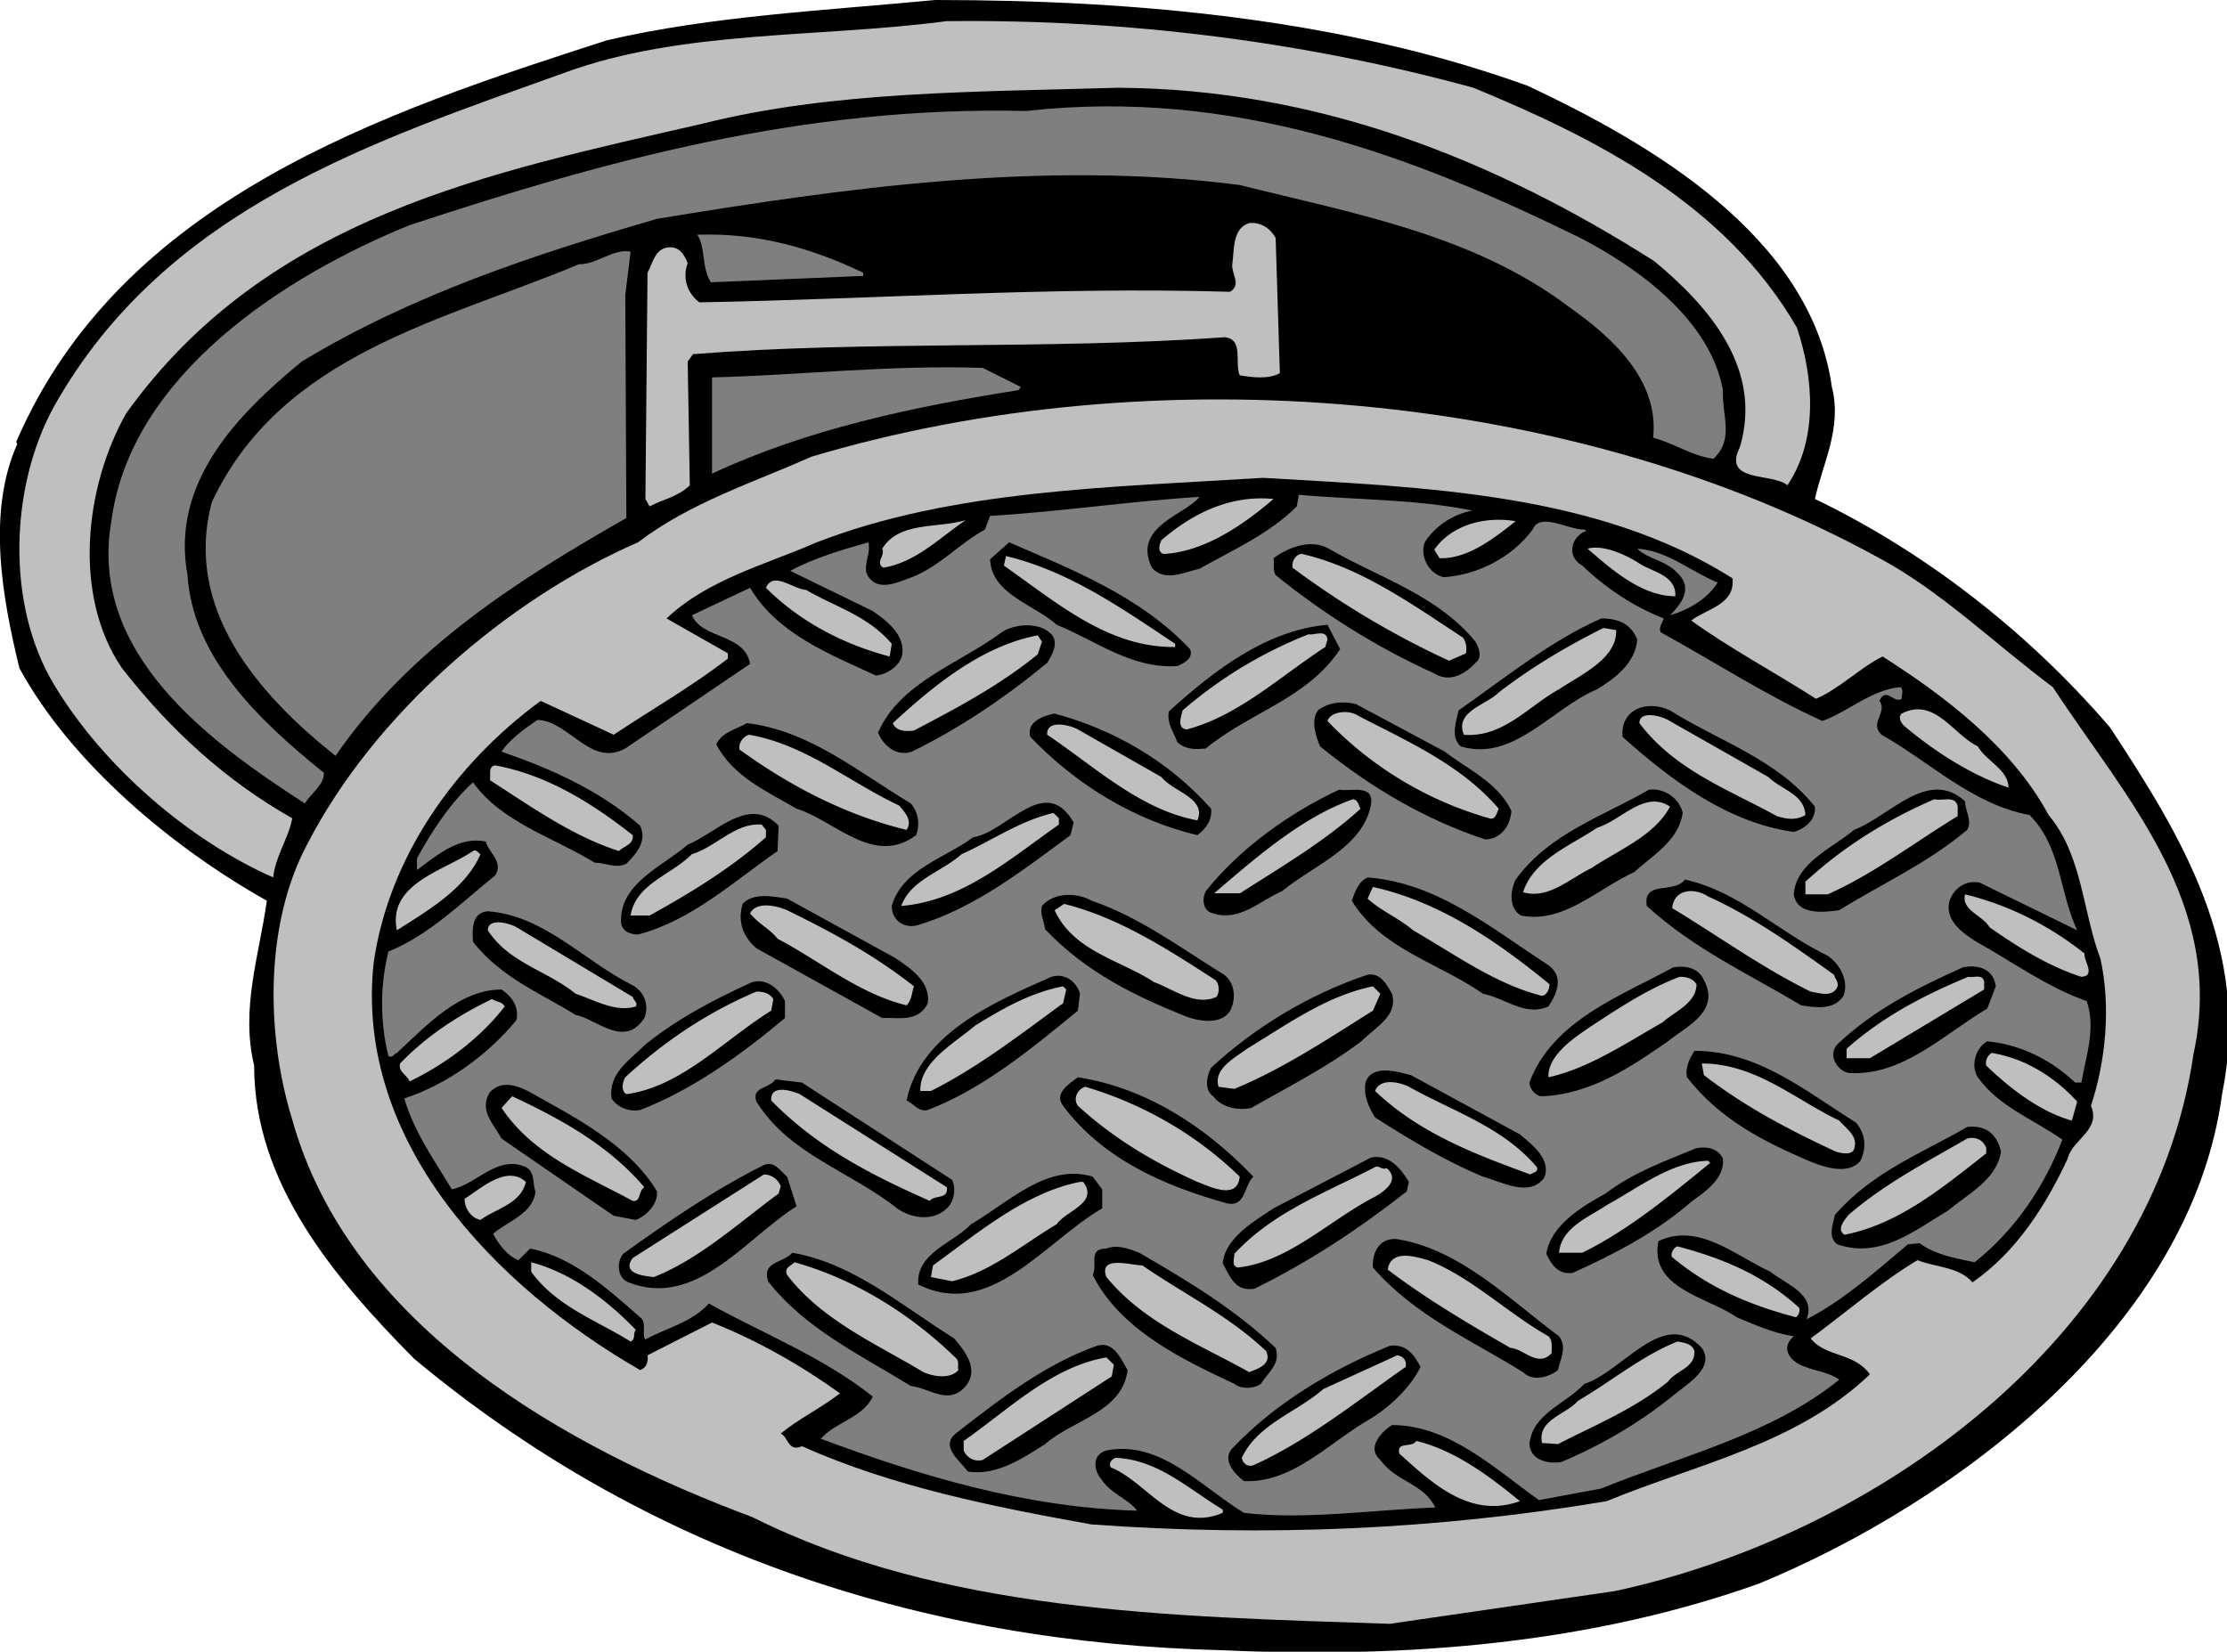
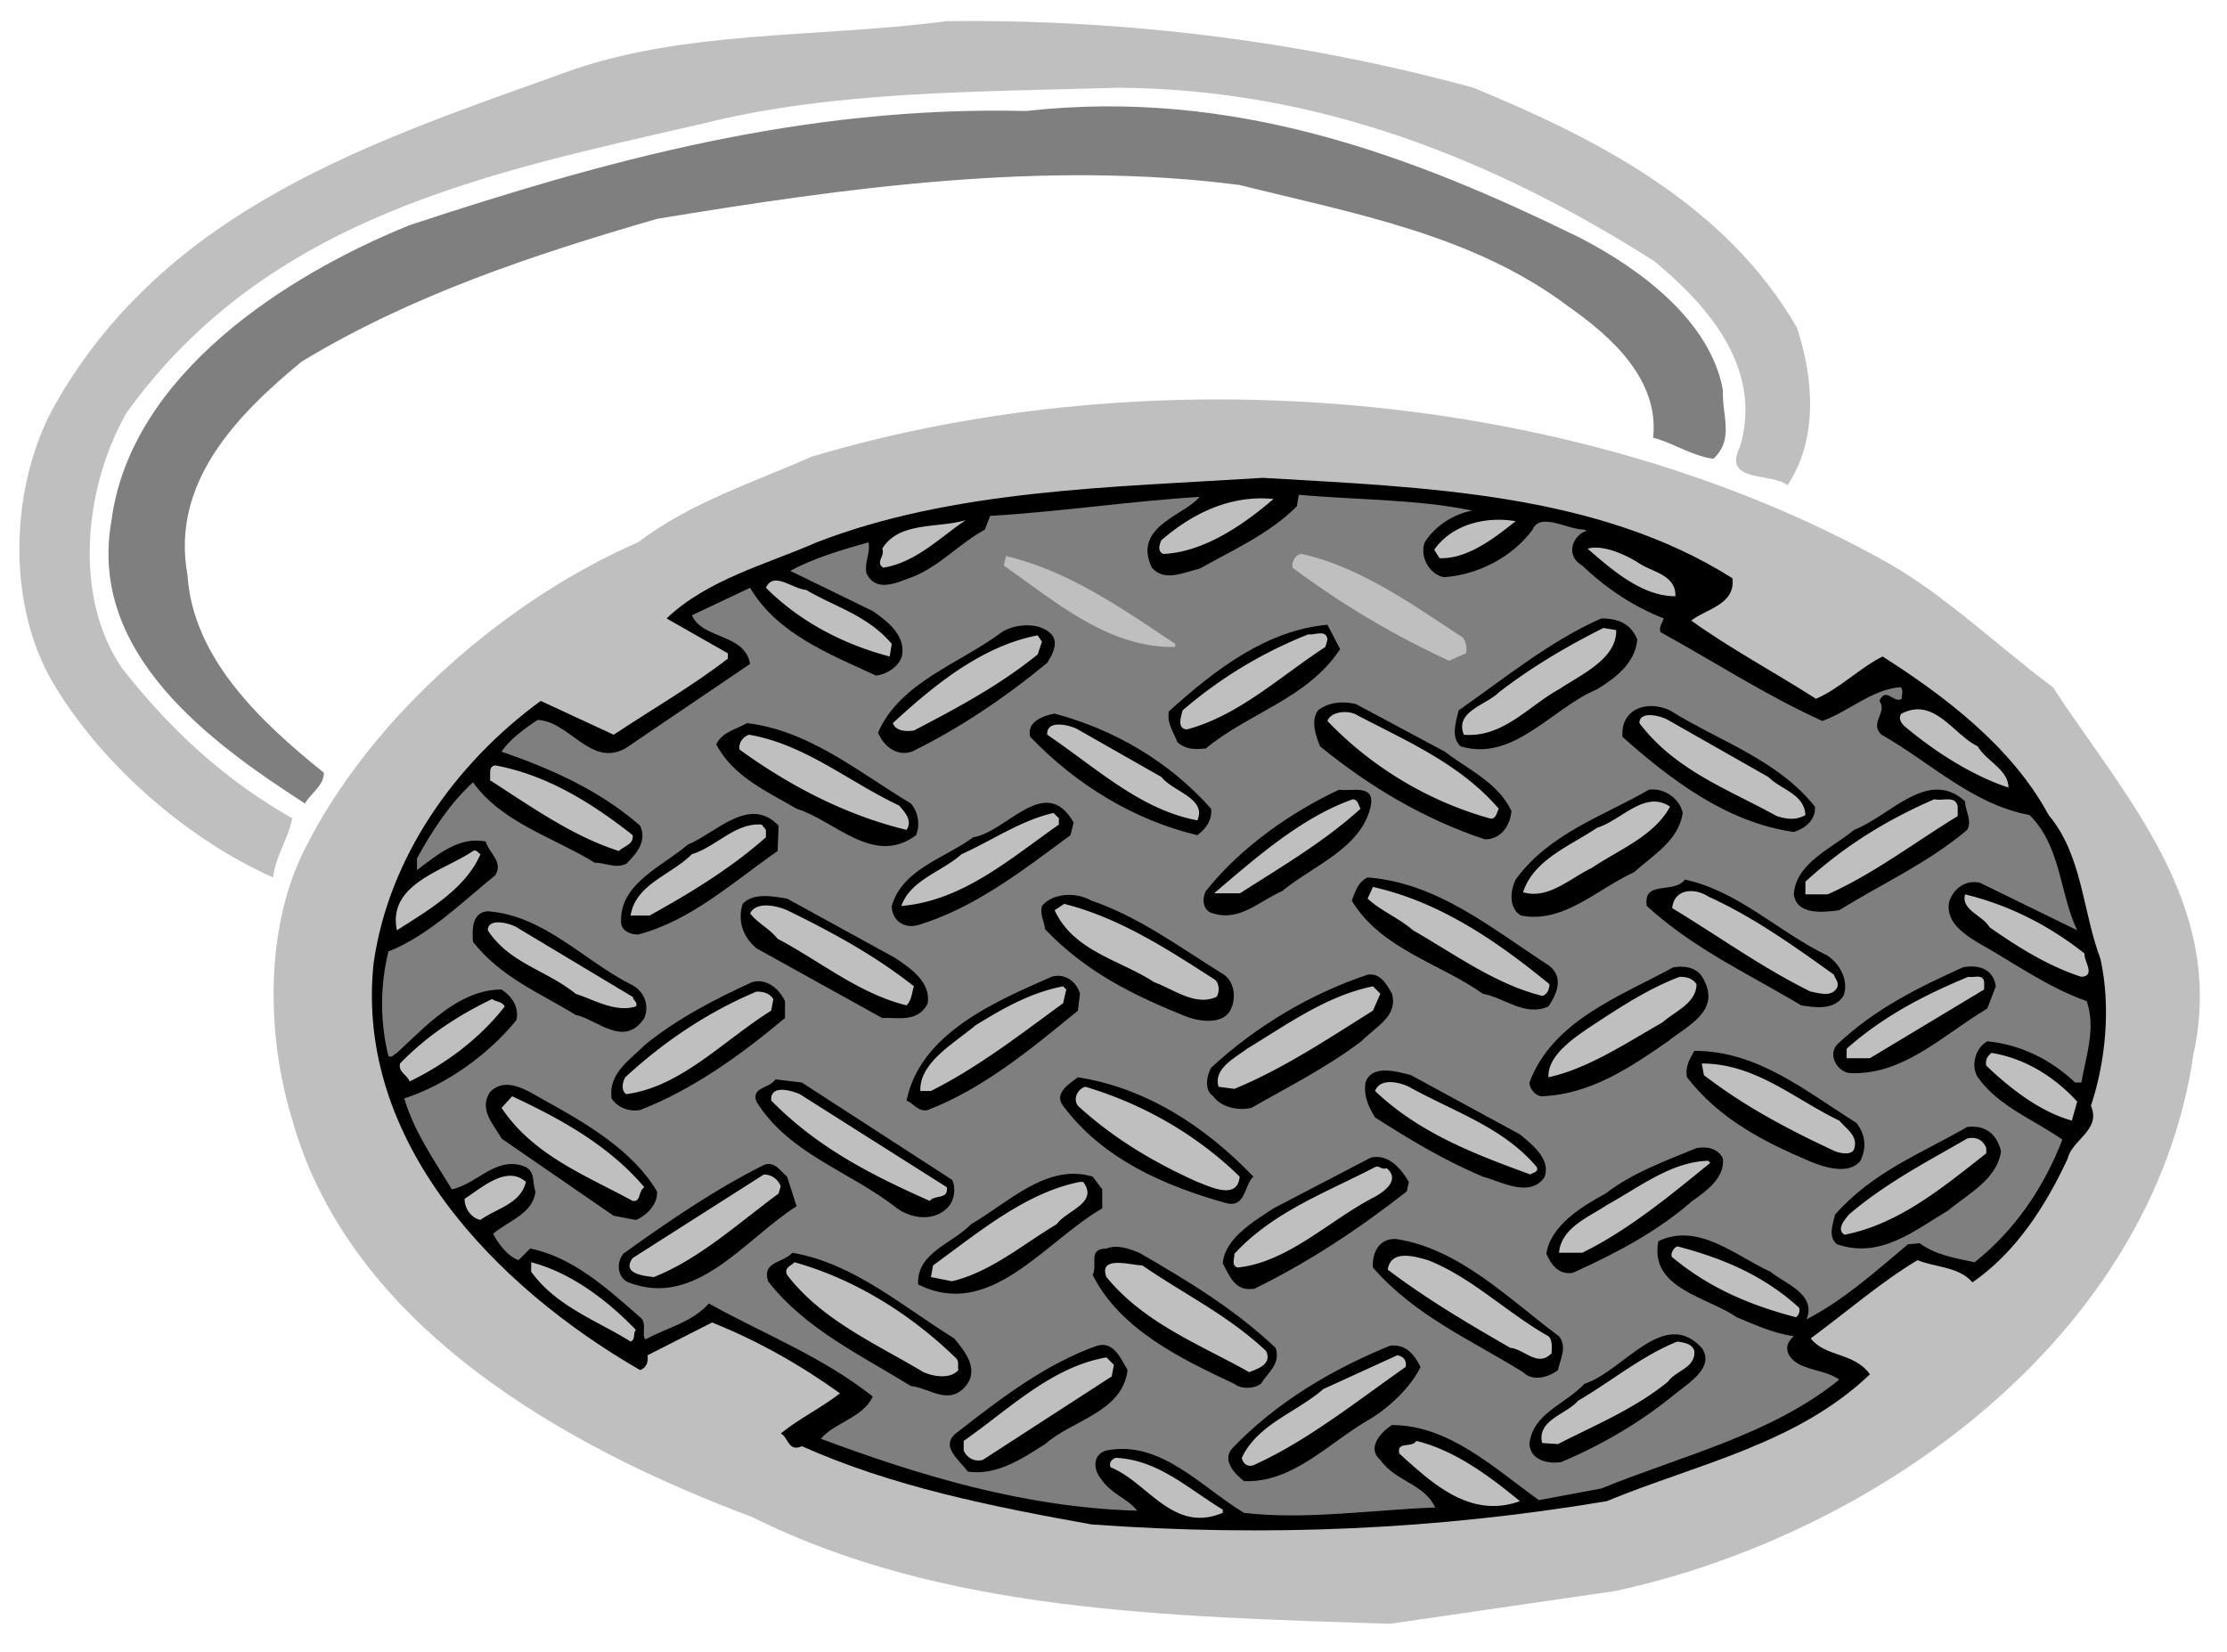
<svg xmlns="http://www.w3.org/2000/svg" width="400.141" height="296.855">
  <defs>
    <clipPath id="a">
-       <path d="M0 0h400.14v296.86H0Zm0 0" />
-     </clipPath>
+       </clipPath>
  </defs>
  <g clip-path="url(#a)" transform="translate(0 -.004)">
    <path d="M274.422 15.395c21.851 10.257 50.922 26.98 54.719 54.148 1.902 7.41-1.707 13.871-3.04 20.14 19.38 9.31 38 23.56 53.008 41.04 12.73 19.379 25.461 39.898 20.145 65.93-5.512 41.421-47.313 73.152-83.223 87.968-29.828 10.64-62.32 13.492-96.328 11.973-54.34-1.332-103.93-17.86-145.351-52.442-14.438-14.629-28.688-31.539-28.688-52.629-2.473-10.261.95-19.949 2.277-29.64-16.91-9.5-35.148-24.7-44.457-41.801-3.043-12.539-5.89-27.93-.382-40.277l-.188-.38c18.809-43.702 66.117-59.28 106.207-72.202 18.813-4.368 39.14-5.32 58.902-7.22 37.239 0 73.72 3.61 106.399 15.392" />
  </g>
  <path fill="#bfbfbf" d="M264.73 15.77c21.66 8.93 45.223 20.71 58.141 43.128 3.04 9.122 3.8 20.141-1.71 28.313-2.657-2.281-11.778-.383-8.548-6.84 4.18-14.062-5.511-25.27-15.39-33.441C268.53 28.69 236.8 15.96 200.89 15.77c-25.457.761-51.297.57-74.668 6.46-38 8.739-78.09 16.532-103.551 52.06-7.41 13.108-9.688 32.679-.758 45.788 8.738 11.211 18.809 20.332 30.59 26.98-.57 3.422-3.043 6.84-3.422 10.641-15.008-6.648-30.398-19.761-39.328-34.582-8.742-14.437-7.98-35.719 0-50.156 20.14-35.723 57.758-47.691 91.578-59.852 21.09-7.789 45.79-6.27 68.781-9.308 32.867-.38 64.79 3.8 94.617 11.969" />
  <path fill="#7f7f7f" d="M283.922 42.75c10.64 5.512 23.371 14.82 25.648 27.36-.187 4.75 2.09 8.742-1.707 12.35-3.992-.57-7.222-2.85-10.832-3.8 1.14-10.45-7.597-18.238-15.199-23.558-17.102-12.922-38.57-16.723-59.09-21.852-35.148-4.559-71.25.57-104.691 6.082-22.227 6.457-44.078 13.68-63.84 25.648-11.777 9.692-23.559 21.848-20.52 38.38.954 14.82 12.922 26.218 24.512 35.53 0 2.278-2.281 3.61-3.422 5.508-17.097-11.02-38.949-26.98-34.77-50.726 3.423-26.41 31.54-44.274 53.583-53.203 35.148-11.59 70.68-21.469 110.77-20.52 37.238-4.18 69.347 7.98 99.558 22.801" />
-   <path fill="#bfbfbf" d="m229.203 42.75.758 24.32c-2.09 1.14-4.938.758-7.219.38-.949-2.278.762-6.462-2.66-6.84-32.3 2.28-64.219.57-95.57 3.038l-.95 1.332.38 22.23c-2.09 2.09-4.75 2.47-7.22 3.802l-.757-1.332.379-40.66c.949-1.711 1.328-4.372 3.8-4.56 1.899-.19 2.848 1.33 3.419 2.849-.95 2.472-.192 5.32 2.09 7.03 31.73-.57 62.507-2.85 95.378-1.898 2.09-1.332.192-3.23.38-4.941.382-2.66 0-6.46 3.042-7.41 2.09-.192 3.8.95 4.75 2.66" />
-   <path fill="#7f7f7f" d="M155.102 49.02v.57l-27.36 1.14c-1.71-2.468-.949-6.46-2.469-8.55 11.02-.38 20.707 2.468 29.829 6.84m-42.75 3.992.191 40.086c-19 10.832-38.95 23.37-52.25 42.75-13.871-11.02-27.36-26.41-22.23-45.598 12.539-26.79 41.988-32.68 65.93-42.75 3.421 0 6.077-2.852 9.308-2.281l-.95 7.793M183.41 69.54l-.379.57c-19.187 3.038-38 7.03-55.097 15.011V67.828c15.578-.379 31.918-2.277 48.636-1.707l6.84 3.418" />
  <path fill="#bfbfbf" d="M368.852 123.5c12.918 19.758 31.16 38.95 25.27 65.93-7.411 51.11-57.188 86.449-103.93 96.52l-40.47 5.89c-39.902-1.332-80.37-2.09-114.57-19.192-33.058-12.347-72.199-34.007-82.648-71.437-4.75-15.39-4.942-35.152 2.66-49.402 11.969-23.372 35.91-44.079 59.469-54.34 9.5-7.219 20.52-10.64 31.16-15.39 61.75-18.43 136.988-11.97 191.898 18.241 11.02 5.89 20.711 15.39 31.16 23.18" />
  <path d="M311.281 103.93c.57 4.75-4.75 5.507-7.41 7.597 6.84 4.942 15.012 9.313 22.422 14.063 4.367-1.902 7.789-5.512 11.969-7.602 11.02 7.032 23.18 16.153 29.832 28.5 6.078 7.223 6.078 17.29 9.308 25.84 1.899 8.55.95 18.43-1.71 26.41 1.898 4.371-3.422 6.082-4.18 9.5-3.801 8.172-9.121 16.723-17.102 22.23-2.469-2.847-6.648-2.66-9.879-3.988-6.648 3.989-12.73 9.31-19.187 14.06 2.66 3.42 7.789 2.468 10.636 6.46-13.109 12.54-31.16 16.148-47.308 22.8-30.59 5.13-60.988 6.458-92.531 4.18-18.047-3.23-35.91-6.84-52.059-14.062-2.469 1.14-2.469-1.707-3.8-2.277 3.23-2.66 7.222-4.563 10.64-7.223-6.84-4.938-14.82-9.5-22.988-12.73l-11.59 5.89c.187 1.14-.192 2.281-1.332 2.66C88.98 231.23 63.71 205.2 67.132 173.09c2.661-18.813 14.442-35.723 30.02-47.121l13.11 6.082c6.84-4.563 13.87-8.551 20.52-13.684v-.949l-11.02-6.27c7.41-7.027 17.86-9.687 26.98-13.68 24.512-9.5 53.012-9.878 80.18-11.59 29.07 1.712 60.039 2.661 84.36 18.052" />
  <path fill="#7f7f7f" d="M264.543 91.77c-3.23.57-6.652 2.66-8.55 5.699-.95 2.472.76 5.703 3.417 6.27 5.89-.38 12.16-3.419 15.961-8.548 1.332-3.23 6.27 0 9.313 0l.379.188c-2.66.95-3.801 4.562-.762 6.27 4.37 4.18 9.312 7.41 14.633 9.5-.192.761-.954 1.523-.57 2.472 9.687 5.317 19 11.399 29.07 15.957 4.75-1.71 8.93-5.7 14.058-6.078.57.57.192 1.328.192 2.09-1.332.95-2.852-2.281-3.993.379 1.52 2.09-1.898 3.992.38 6.082 8.741 4.937 16.34 12.539 26.6 14.437 5.7 5.7 5.321 13.871 8.552 20.711l-17.48-8.55c-2.473-.57-4.75.949-5.513 3.421-.757 3.418 2.473 5.7 4.942 7.22 6.46 3.608 12.73 8.17 19.762 10.64 1.707 4.937-.192 10.07-.954 14.629h-1.136c-4.184-3.989-9.692-6.84-15.774-7.41-2.09 1.14-3.039 4.37-1.707 6.46 3.797 5.32 10.07 7.602 15.2 11.211-3.231 8.36-8.36 16.149-15.77 22.04-3.61-.762-7.031-1.333-9.883-3.423l-2.09.192c-5.886 4.941-11.59 10.07-18.238 13.492 1.898-4.562-3.988-6.46-6.46-8.55-6.27-2.852-12.919-8.93-20.142-5.512-1.707 8.55 8.93 10.07 14.063 13.68 3.23 1.331 6.46 2.85 10.258 3.421-2.66 2.277-.38 4.75 2.09 5.508 1.902.762 4.18.95 6.082 2.281-12.16 9.88-28.313 13.68-42.75 19.57l-11.211 2.09c-7.98-5.699-16.149-13.492-26.41-13.492-2.09 1.332-4.559 4.184-2.09 6.274 2.851 3.988 7.789 4.18 9.879 8.546-11.02.383-23.559 2.282-34.387.954-7.793-4.75-15.012-13.114-24.703-11.211-2.66.757-2.278 3.61-.95 5.129 1.712 2.66 4.942 3.609 6.462 5.699-20.141-.57-38.95-6.27-56.81-12.918 2.278-2.852 7.599-3.8 9.31-7.602-9.122-7.218-19.57-11.21-29.45-16.718-3.043 3.417-7.601 4.37-11.398 6.46-.762-.761.379-3.043-.953-3.992-6.078-5.32-12.16-10.828-19.758-12.347l-2.09 2.09c-2.09-.762-3.8-3.231-4.562-4.75 2.66-2.282 7.222-3.61 7.601-7.602-.57-1.52 0-3.418-1.71-4.371-5.13-2.278-8.74 3.043-13.302 3.992-3.23-5.32-6.84-10.45-8.546-16.34 7.597-2.473 15.007-7.793 20.136-14.062.57-2.47-.949-4.368-2.66-5.508-7.598 0-13.488 6.46-18.808 11.398-.57.192-.762.95-1.52.57-1.52-6.078-1.52-12.73 0-18.808 7.219-2.852 13.3-8.93 19.187-13.68 1.524-2.472-1.136-3.992-1.707-6.082-4.75-.949-8.55 2.282-12.351 5.13v-2.09c2.66-4.938 6.082-10.067 10.07-13.68 5.13 7.222 14.442 9.882 21.852 14.441 1.898 0 3.8 1.14 5.699.191 1.71-1.71 3.8-3.992 2.469-6.84-7.41-6.46-16.149-10.261-24.89-13.3 1.331-2.09 4.179-4.18 6.46-5.7 5.7.188 9.5 8.547 15.77 5.13l22.421-15.2c-.953-5.511-8.55-4.37-10.453-8.742l10.453-4.937c4.942 8.359 14.438 11.968 22.61 15.77 2.09-.192 4.558-1.9 4.75-3.993.379-3.418-2.852-5.89-5.32-7.598l-14.82-7.222c4.179-2.278 9.308-3.797 14.058-5.13.383 2.09-.758 3.423-.38 5.512 1.712 3.797 5.892 1.52 8.173.758 4.937-1.898 8.547-6.078 13.11-8.547l.948-2.472c12.73-.758 25.27-2.66 37.621-3.418-2.472 3.226-12.16 5.32-8.55 12.726 2.28 2.664 5.89.762 8.55.192 6.079-3.418 12.54-6.27 17.48-11.207l.38-2.09c10.258.95 21.09.758 31.16 2.848" />
-   <path d="M213.813 116.66c.757 1.707-1.333 2.66-2.282 3.04-8.168.57-14.629-4.56-21.66-7.41-3.988-3.61-11.777-5.513-11.969-11.778l3.418-3.043c11.403 4.941 23.563 9.691 32.493 19.191m51.3-1.332c.57.95 1.328 2.852 0 3.8-1.902 2.09-4.75 3.61-7.41 1.9-10.07-4.56-19.57-10.45-28.5-17.669-.57-.949-.191-2.09-.383-3.039 2.852-2.09 7.032-3.61 10.262-1.52 8.93 5.13 19.191 8.169 26.031 16.528" />
-   <path fill="#7f7f7f" d="M308.621 104.691c-1.898 3.04-5.32 4.938-8.55 5.887 2.09-2.09 4.183-4.937 1.331-7.598-2.09-2.28-5.32-2.468-7.218-4.37 5.507.378 9.687 4.18 14.437 6.081" />
  <path d="M294.184 114.95c-.383 4.179-3.801 6.84-7.223 8.929-8.168 3.422-15.008 13.11-24.508 10.262-1.902-1.711-.762-4.563-.383-6.461 8.172-5.7 16.532-12.54 25.653-16.532 3.039 0 5.32.95 6.46 3.801m-53.39 1.711c-5.89 8.93-16.34 11.399-24.133 17.86-2.09.19-3.61.19-5.129-1.141-.57-1.711-1.898-3.23-1.52-5.512 8.36-7.597 17.673-14.629 28.5-15.578l2.282 4.371M188.922 114c1.332 1.52.191 3.61-.762 5.129-7.597 6.27-15.77 11.781-24.316 15.96-2.852.95-5.133-1.14-6.082-3.421 3.992-9.117 14.629-12.348 22.23-18.047 2.281-1.523 6.84-1.902 8.93.379m70.68 21.09c4.18 3.23 9.5 5.508 11.968 10.64-.187 2.66-1.898 5.13-4.75 5.13-10.828-3.61-20.52-9.31-29.636-16.72-.762-1.902-1.711-4.562-.383-6.46 1.902-1.52 4.562-1.711 6.84-1.14l15.96 8.55m40.469-7.41c8.743 5.507 19.192 8.738 26.032 17.289.191 2.469-1.899 3.992-3.801 4.558-11.969-1.707-22.04-9.308-30.778-17.097-.382-5.13 4.559-6.653 8.547-4.75m-82.457 17.668c.188 2.09-.953 3.613-2.472 4.75-11.207-2.66-21.66-8.93-30.02-17.668-.758-2.66 2.281-3.801 4.371-4.18 10.64 2.848 20.52 8.55 28.121 17.098m-53.961-.95c1.328 1.52 1.711 3.801.95 5.7-7.598 5.703-14.63-2.66-21.47-4.75-5.128-3.04-11.402-5.7-14.44-11.586 1.14-2.282 3.609-2.664 5.511-3.801 11.211 1.328 19.95 8.738 29.45 14.437m189.429-.378c0 1.71 1.328 3.417.379 5.128-7.219 6.082-15.39 9.692-22.988 14.442-2.852.379-7.602.95-8.172-2.852.383-5.699 7.031-8.36 10.832-11.59 6.46-2.468 13.3-11.21 19.949-5.128m-50.73 2.09c-.758 4.94-5.13 7.41-8.739 10.64-6.652 3.04-12.73 9.309-20.332 7.79-2.277-1.33-1.898-4.56-.949-6.462 6.078-8.36 15.77-11.398 23.941-16.148 2.66-.38 5.508 1.52 6.079 4.18m-109.442 1.71-.566 2.278c-8.742 6.46-17.293 13.113-27.364 16.152-2.66.758-4.75-.95-4.75-3.422 1.903-6.648 9.5-8.55 14.633-12.348 6.078-.953 12.918-11.59 18.047-2.66m-53.008.57-.187 4.56c-8.172 5.698-15.582 12.538-25.082 15.01-1.52 0-3.23-.76-3.04-2.66 0-6.652 7.598-9.69 11.97-13.491 5.128-2.09 11.019-8.93 16.34-3.418m138.32 25.078c2.847 2.09 1.52 5.129 0 7.41-4.18 1.898-7.79-1.52-11.782-2.281-7.789-5.508-18.238-7.98-23.558-16.72.57-1.519 1.14-3.417 2.847-4.179 12.543.95 22.23 9.121 32.493 15.77m50.16-1.711c2.469 1.71 3.8 4.75 2.847 7.222-1.707 2.66-5.128 2.09-7.597 1.708-9.5-5.7-19.192-10.07-27.742-17.86-.758-4.75 4.941-2.09 6.84-4.75 9.69 2.09 16.91 9.5 25.652 13.68M219.32 174.8c2.66 1.329 2.852 4.75 1.711 6.84-1.52 2.66-5.89 1.9-8.168.95-8.93-3.61-17.672-7.79-25.082-15.582-.187-1.52-.949-2.66-.57-4.18 2.09-2.469 6.27-2.469 8.93-.95 8.363 2.852 15.582 8.173 23.18 12.923M160.8 172.14c2.852 1.9 6.462 4.368 5.891 8.169-1.71 3.609-5.699 2.468-8.168 2.66l-22.609-12.54c-2.473-2.09-3.422-4.94-2.473-7.98 1.903-2.09 5.512-1.332 7.98-.949l19.38 10.64m-47.501 4.75c2.473 1.137 3.423 3.798 2.473 6.079-3.609 5.511-8.55.191-12.351-.57-6.461-3.989-13.3-6.649-18.43-13.11-.191-2.281-.191-5.32 2.66-5.512 10.07.762 17.102 8.743 25.649 13.114m192.851-.762c3.04 5.7-3.23 8.36-6.46 11.02-6.84 4.75-13.872 9.5-22.61 9.878-1.14 0-2.281-1.328-2.281-2.468 4.18-11.211 16.531-15.579 25.84-20.711 2.472-.38 4.562.191 5.511 2.28m52.442 1.142-1.524 3.988c-7.976 4.75-15.199 12.16-24.886 11.59-2.09-.38-3.801-3.23-2.09-5.13 6.84-6.46 14.629-10.257 22.61-13.87 2.847-.57 5.507.382 5.89 3.422m-108.492 1.328c1.14 3.992-2.848 5.89-5.508 8.55-6.274 4.75-13.114 8.172-19.762 11.973-2.469.566-5.512-.191-6.84-2.094-1.71-1.136-1.14-3.797-.379-5.129 7.98-7.41 17.86-13.3 28.117-16.718 2.282-.38 3.422 1.71 4.372 3.418m-56.052 0-.378 3.043c-8.55 7.027-17.102 14.058-26.98 17.859-1.712.379-2.47-1.14-3.801-1.71 2.472-12.161 16.152-17.86 26.03-22.231 2.47-.758 4.56.949 5.13 3.039m-53.008 1.332v3.039c-8.172 6.84-16.723 12.922-26.031 16.531-2.09.379-4.18-.57-5.13-2.09-.57-4.562 3.231-6.84 6.083-9.691 5.887-4.75 12.539-8.168 19.187-11.211 2.66-.758 4.942 1.332 5.891 3.422m192.469 21.847c1.71 2.094 1.898 4.563.761 6.844-2.09 2.656-6.652 1.137-9.312 0-7.98-3.422-15.957-7.41-21.848-15.012-.383-1.898.57-3.421 1.328-4.75 11.403 0 19.95 7.22 29.07 12.918m-60.417 2.094c2.277 1.899 5.699 4.559 4.367 7.79-2.66 3.609-7.598.757-11.02-.192-6.84-2.848-13.109-6.649-19.378-10.64-1.141-1.9-2.09-3.802-1.711-6.27 1.14-3.418 5.89-1.899 8.171-1.329l19.57 10.641m-47.883 7.598c-1.706 1.52-1.327 5.699-4.937 4.75-10.832-3.04-22.043-7.79-29.261-17.48-1.711-2.278 1.14-3.989 2.66-5.13 12.16 1.899 22.8 8.739 31.539 17.86m-54.148.571c.757 1.519.378 3.608-.57 4.75-2.47 2.85-6.65 2.28-9.31.378-8.363-6.648-19.382-9.688-25.269-19.188-.95-2.66 2.277-2.28 3.418-3.992l4.75.57 26.98 17.481m-53.012 2.09c.192 2.281-1.898 4.371-3.796 5.129l-3.992-.758-20.14-13.871c-1.329-2.469-4.18-5.129-2.09-8.36 3.042-3.039 7.03 0 9.882 1.52 7.219 3.988 15.77 8.93 20.137 16.34m241.492-7.219c-.762 5.13-5.89 7.598-9.5 10.64-6.082 3.61-12.16 8.74-19.95 6.079-1.71-1.328-.761-3.61-.382-5.32 6.84-7.79 15.582-11.02 23.75-15.77 3.422-.379 5.32 1.332 6.082 4.371m-49.973 1.328c.383 3.422-3.039 5.89-5.507 7.602-6.27 5.508-13.872 9.5-21.47 12.918-2.472.383-3.8-1.328-4.75-3.418.759-5.13 6.458-8.55 10.637-10.832 4.942-3.797 10.833-5.887 16.34-8.168 2.09-.38 3.993.187 4.75 1.898m-56.43 4.18-.378 1.71c-8.739 6.84-17.668 12.731-27.36 17.481-3.422.57-4.37-2.09-5.699-4.558.379-4.563 5.7-7.602 9.117-9.883l17.48-9.117c3.231-.762 5.513 2.09 6.84 4.367m-111.718-.949 1.71 5.32c-9.312 5.89-18.05 18.43-30.21 13.68-1.899-.758-2.277-3.418-.95-5.13 8.173-5.89 16.532-11.589 25.27-15.96 1.899-.758 2.852.95 4.18 2.09m56.621 2.281v3.418c-10.45 6.082-20.14 20.14-33.063 13.68-.378-5.7 6.274-7.41 9.5-10.828 6.84-3.993 13.68-11.02 21.852-8.551l1.711 2.281m82.078 26.41c1.52 1.899.192 4.18-.187 6.078-1.711 1.332-4.563 2.09-6.274.38-9.117-5.7-19.379-10.067-26.976-18.81-.192-2.66 1.136-5.32 4.18-5.128 11.398 1.71 20.519 11.02 29.257 17.48m-50.918 2.09c.95 2.848-1.332 4.367-2.66 6.46-1.332.95-3.61.95-4.75 0-9.313-4.37-20.52-9.69-25.461-19.57.95-1.902-.95-4.75 2.469-4.75 1.902-.761 3.992 0 5.89.758 8.551 4.942 17.102 10.07 24.512 17.102m-57.762-1.71c1.903 2.28 4.563 5.51 2.09 8.55-3.039 3.61-6.46.379-9.879 0-8.93-5.512-19-10.262-25.648-18.813-1.14-3.609 2.66-3.226 4.367-5.129 11.02 1.903 19.57 9.5 29.07 15.391m134.332 1.711c2.47 3.61-2.66 6.46-5.132 8.55-6.079 4.938-12.918 8.93-20.137 11.97-2.473.378-5.512-.38-5.703-3.23.57-5.513 6.27-7.032 9.883-10.83 7.027-2.28 14.25-13.87 21.09-6.46m-103.172 3.988c-.95 7.602-9.88 8.93-14.82 13.301-4.18 2.66-8.739 5.7-13.872 4.941-1.707-2.28-5.316-4.75-1.707-7.222 7.79-6.078 15.77-12.16 24.89-15.39 3.04-.95 4.368 2.472 5.509 4.37m52.628-.57c-1.707 3.61-5.699 7.41-9.308 9.5-7.219 4.18-13.68 11.402-22.418 11.02-1.711-1.329-3.992-3.797-2.094-5.887 7.98-8.364 18.05-14.25 28.313-18.434 2.847-.379 4.37 1.524 5.507 3.801M240.602 141.93c-8.551 3.988-17.797 10.406-24.067 18.386l.031.067c-.629 1.344-.379 3.414 1.426 3.777 4.75 1.52 8.36-2.281 12.352-3.992 5.508-4.559 14.437-7.79 15.957-15.39.761-3.989-3.61-2.47-5.7-2.848" />
  <path fill="#bfbfbf" d="M228.82 89.68c-5.316 4.558-12.347 9.5-19.757 9.879-1.141-.38-.762-1.711-.38-2.47 5.7-4.94 12.54-8.167 20.137-7.41m-55.289 3.801c-4.558 3.04-8.93 7.598-14.82 8.547-1.52-.949.383-2.086-.188-3.418 3.04-4.937 9.88-3.609 15.008-5.129m98.801.192c-3.61 2.848-8.55 6.84-13.68 6.648l-.949-1.52c3.04-4.37 8.93-6.081 14.629-5.128m28.691 13.488c-5.89 0-11.21-4.562-15.77-8.55 2.657-.762 6.65.949 9.31 2.66 2.28 1.52 6.648 2.09 6.46 5.89m-38.191 7.41c.57.758.762 1.707.57 2.848l-3.039 1.332a156.688 156.688 0 0 1-28.12-16.723c-.192-1.136.57-2.468 1.71-2.468 10.64 2.468 19.57 8.93 28.879 15.011m-51.68 1.14v.567c-11.968.192-21.28-7.976-30.78-14.629l.382-1.707c11.207 2.657 20.707 9.309 30.398 15.77m-50.922-.001-.378 2.278c-7.98-2.09-15.961-6.078-22.23-12.347 1.331-3.043 4.75.187 7.222.379 5.129 3.039 11.02 4.558 15.386 9.69m130.153-2.472c.187 5.13-6.27 7.98-10.262 10.64-5.508 3.04-10.07 8.74-17.098 8.173-1.71-4.184 3.989-5.32 6.27-7.602 5.89-4.558 12.348-8.36 18.809-11.59l2.28.38m-51.87 1.711-.38 1.327c-8.171 5.32-15.581 12.352-24.89 14.82-1.898-.187-.949-2.468-.762-3.417A79.065 79.065 0 0 1 235.094 114c1.136.187 3.226-.95 3.418.95m-51.302.378-.757 2.281c-7.031 5.7-14.633 9.692-22.23 13.68-1.332.191-3.23.191-3.801-1.328 7.219-6.652 15.96-13.871 26.031-15.773l.758 1.14m168.152 18.812c1.52 2.66 5.508 4.18 5.508 7.41-6.27-2.09-12.73-6.081-18.43-10.831-.757-.57-1.52-1.707-.757-2.469 5.886-3.04 9.308 3.8 13.68 5.89m-86.071 11.208c-.383.761-.57 2.09-1.711 1.71-10.828-3.038-21.09-9.12-29.07-17.48.57-1.71 3.8-2.09 5.511-.95 8.739 4.56 18.43 8.74 25.27 16.72m48.449-5.7c2.281 2.282 6.461 3.04 6.649 6.84-1.707.95-3.23.762-5.13.192-8.55-4.75-18.238-8.168-24.698-16.72 0-2.28 3.8-1.331 5.128-.57l18.051 10.258m-109.058 0c2.09 2.66 8.168 3.801 6.457 7.79-10.258-1.899-18.239-9.5-26.98-15.387-.188-2.852 4.183-1.711 5.51-.953l15.013 8.55m-47.121 5.129c.949 1.141 2.468 2.66 1.328 4.371-11.02-2.66-21.09-7.98-30.02-14.437-.187-1.14.57-2.281 1.711-2.66 10.07 1.71 18.05 8.547 26.98 12.726m-47.878 5.321c.187 1.71-1.52 1.902-2.47 2.851-8.362-2.66-15.773-7.98-23.183-12.73.192-.95-.379-2.469.95-2.66 9.312 1.71 17.484 6.84 24.703 12.539m238.07-5.129v1.71c-7.793 4.75-15.203 10.45-23.371 14.06h-3.992v-2.278c7.03-6.461 14.82-11.211 23.18-14.82 1.523.379 3.8-.762 4.183 1.328m-51.684 0c-2.847 5.32-9.308 7.789-14.058 11.02-3.989 1.902-7.79 5.698-12.352 4.37 1.902-5.89 8.55-8.359 13.3-11.59 4.372-1.332 8.552-6.84 13.11-3.8m-109.816 2.09v1.14c-8.934 6.27-17.293 13.68-28.313 14.63 1.711-4.75 7.22-6.079 10.832-9.31 5.508-2.468 10.637-6.082 16.528-7.41l.953.95m-52.633 2.089v1.332c-6.457 5.7-13.68 10.07-20.898 14.06H113.3c.953-5.7 7.222-7.22 11.02-11.02 4.37-1.333 7.792-5.7 12.542-5.32l.758.948m-51.296 4.372c-2.66 6.27-9.691 10.257-15.011 13.68-1.711-8.36 8.359-10.641 13.68-14.25.57-.38.948.378 1.331.57m192.086 23.37c0 .758-.379 1.9-1.328 2.09-8.36-2.09-15.578-7.41-23.18-11.78-2.66-2.282-5.699-3.423-8.172-5.7l.954-2.09c11.968 2.66 22.226 9.688 31.726 17.48m51.113-1.71c.188.757.95 1.328.57 2.28-.952 1.9-3.421.95-4.75.759-8.55-4.18-16.722-10.07-24.89-15.008.379-3.613 4.18-3.613 6.457-2.094 7.98 3.613 15.203 8.742 22.613 14.063m45.027-3.801c-.187 1.332 2.09 3.988-.57 4.18-5.886-1.899-11.398-5.32-16.527-8.93-1.14-2.09-5.133-3.04-4.371-5.89 7.79 1.902 15.012 5.511 21.469 10.64m-156.18 4.75c.762.762.762 2.281.192 3.039-3.801 1.71-7.602-1.328-11.211-2.66-6.079-3.988-14.442-5.508-17.86-12.918l1.711-1.14c9.879 2.468 18.617 8.167 27.168 13.679m-54.148 1.141c-.38.949-.38 2.468-1.332 3.417-8.547-2.09-15.579-7.976-23.176-11.968-1.524-1.899-3.422-2.66-4.942-4.559 1.141-2.281 4.942-1.332 6.649-.57 7.789 3.8 15.582 7.98 22.8 13.68m-50.538 1.898c.187.762.949.95.57 1.71-3.61 1.142-7.41-1.14-10.832-2.28-5.129-4.18-11.969-5.508-15.77-11.399 0-2.281 3.801-1.332 5.13-.57l20.902 12.539m191.136-2.278c0 3.419-3.988 4.938-6.078 6.84-6.648 3.797-13.488 8.36-20.52 9.88-.19-3.993 4.75-7.22 8.169-9.5 4.941-3.231 9.882-6.462 15.39-8.551 1.14 0 2.281.191 3.04 1.332m51.683-.383v1.332l-20.524 12.348h-4.18v-1.708c6.653-5.89 14.063-9.69 21.852-12.921 1.141.191 2.66-.57 2.852.949m-164.922 1.332-.57 2.469c-7.79 5.699-15.39 11.59-23.75 15.77h-1.899c-.191-5.13 6.078-8.552 9.88-11.778 4.94-3.043 9.878-5.89 15.769-7.031l.57.57m56.43.758-1.328 3.043c-8.172 5.129-16.153 10.449-24.891 14.058l-2.852-.379c-.949-3.23 2.852-5.132 5.13-6.84 7.222-4.37 14.25-9.5 22.613-11.21l1.328 1.328m-109.059.952-.383 2.09c-8.547 5.32-16.148 13.68-26.027 15.008-.95-.57-.762-2.09-.191-3.039 7.218-6.648 15.011-11.78 23.562-15.39 1.137 0 2.277.191 3.04 1.332m-48.263 1.328c-4.558 5.89-10.828 10.45-17.097 13.488-.383-1.137-2.09-1.707-1.711-3.226 4.941-5.133 10.64-8.743 16.531-11.59.758.566 1.707.379 2.277 1.328m282.532 17.101-.953 3.418c-5.508-1.52-10.829-5.507-15.387-9.878-.192-.95.187-1.711.949-2.282 5.89.95 11.211 4.18 15.39 8.742m-42.749 3.418c1.52 1.711 3.418 2.852 2.66 5.13-.38 1.14-2.473.761-3.422.382-8.168-3.8-16.149-7.98-23.559-13.68l-.379-2.09c9.688 0 16.72 6.458 24.7 10.258m-54.34 8.36c.379.953-.762.953-1.14 1.332-9.88-3.61-19.95-7.41-27.93-15.012.949-2.469 4.558-1.52 6.078-.758 7.793 4.368 16.91 7.22 22.992 14.438m-53.391 1.711c-.379 4.37-5.512 1.71-7.601.949-7.598-3.418-14.82-7.598-21.47-13.68-.948-1.328 0-3.039 1.333-3.418 10.258 3.04 19.95 8.551 27.738 16.149m-52.629 1.902c.38 2.277-2.281 1.328-3.043 2.469-10.257-4.563-20.136-9.5-28.5-18.05-.187-3.04 3.801-1.712 5.133-1.142l26.41 16.723m-54.34 0c-1.14.758-.57 2.656-2.09 2.469-8.363-4.563-17.859-8.172-23.562-16.719l1.902-2.094c8.547 3.993 17.29 8.743 23.75 16.344m241.11-7.031v.95c-7.98 6.269-15.77 12.73-25.461 14.628-1.52-.95 0-2.66.762-3.61 6.648-5.699 14.058-9.5 21.277-13.68 1.52-.378 2.852.192 3.422 1.712m-49.59 2.66c-7.223 5.89-14.82 12.16-22.992 16.148h-4.18c.383-4.558 5.512-6.46 8.55-8.55 5.892-3.227 11.59-7.79 18.24-7.977l.382.379m-58.141.95c2.47 2.09-.379 4.179-2.09 5.128-8.171 4.18-15.582 11.781-24.699 12.73-1.14-.378-.57-1.519-.57-2.468 7.027-7.602 16.527-11.02 25.27-15.582.757-.38 1.14.57 2.09.191m-154.661 2.469c-.949 3.992-5.32 4.75-8.168 6.84-1.71-.38-2.851-2.09-2.851-3.797 3.23-2.09 7.601-6.082 11.02-3.043m45.788.762-.379 1.328c-7.218 5.32-14.25 11.781-22.422 15.012-1.707-.192-5.886-.57-3.796-3.422l23.558-15.008c1.328 0 2.473.758 3.04 2.09m54.339-.762c2.852 3.8-3.039 5.133-4.75 7.602-6.078 3.609-11.777 8.55-18.808 10.257l-3.801-.757.379-2.09c8.363-6.082 16.722-13.11 26.41-15.012h.57m128.633 22.609c.187.57 0 1.332-.57 1.711-7.98-2.09-15.391-5.129-22.043-10.64-.758-.38 0-1.899.761-2.09 7.98 2.09 15.391 5.133 21.852 11.02m-45.031 5.132c.757.758.57 1.899.57 3.04-2.473 2.66-4.941-.762-7.41-.95-7.602-4.371-15.012-8.742-22.04-14.063.567-3.796 5.13-2.277 7.22-1.707 7.789 3.04 14.25 9.5 21.66 13.68m-163.969-1.14c-.57.57 0 1.71-.953 2.09-6.078-3.801-13.297-6.27-17.86-12.54v-1.71c7.223 1.898 13.68 6.84 18.813 12.16m57.566 5.128c.57.57.192 1.52.383 2.09-1.52 1.711-4.562 1.14-6.27.38-8.55-5.13-18.242-9.31-24.511-17.477-.57-1.332.57-1.52 1.332-2.282 10.828 3.04 20.898 9.309 29.066 17.29m33.442-16.719c7.41 5.129 15.39 8.93 22.23 15.39 1.14 2.47-1.71 3.23-3.039 3.797-8.742-4.937-18.812-8.738-25.652-17.097-1.52-3.993 4.562-2.09 6.46-2.09m99.18 15.39c.192 3.04-3.23 3.418-4.75 5.508-6.078 4.942-13.109 7.79-19.757 11.211l-2.852-.191c-.95-4.18 4.371-5.13 6.461-7.598 5.89-3.422 11.59-8.172 17.86-10.64 1.14.19 2.66.378 3.038 1.71m-51.871 2.848c-8.93 6.27-17.668 13.3-27.36 17.672-1.14.379-1.898-.38-2.089-1.332 2.852-6.078 9.883-8.168 14.633-12.348l13.297-6.082c1.14.192 1.71.95 1.52 2.09m-52.438-.378-.38 2.089-23.183 15.012c-1.52.379-2.847-.383-3.418-1.711v-1.711c8.168-5.7 15.77-13.301 25.649-15.008l1.332 1.328m72.961 24.511c-8.934 3.227-15.774-3.23-21.66-8.55-.57-2.281 2.277-.95 3.039-2.281 7.03 1.71 13.3 6.46 18.62 10.832m-53.39 1.519v.57c-8.93 3.798-13.492-5.511-20.14-8.171-.38-.758.19-1.52.949-1.711 7.601.383 12.922 5.512 19.191 9.312m3.097-110.773h-4.644c7.621-6.52 15.906-13.766 24.973-16.91.95.187.95 1.14 1.332 1.71-6.461 5.887-14.25 10.45-21.66 15.2" />
</svg>